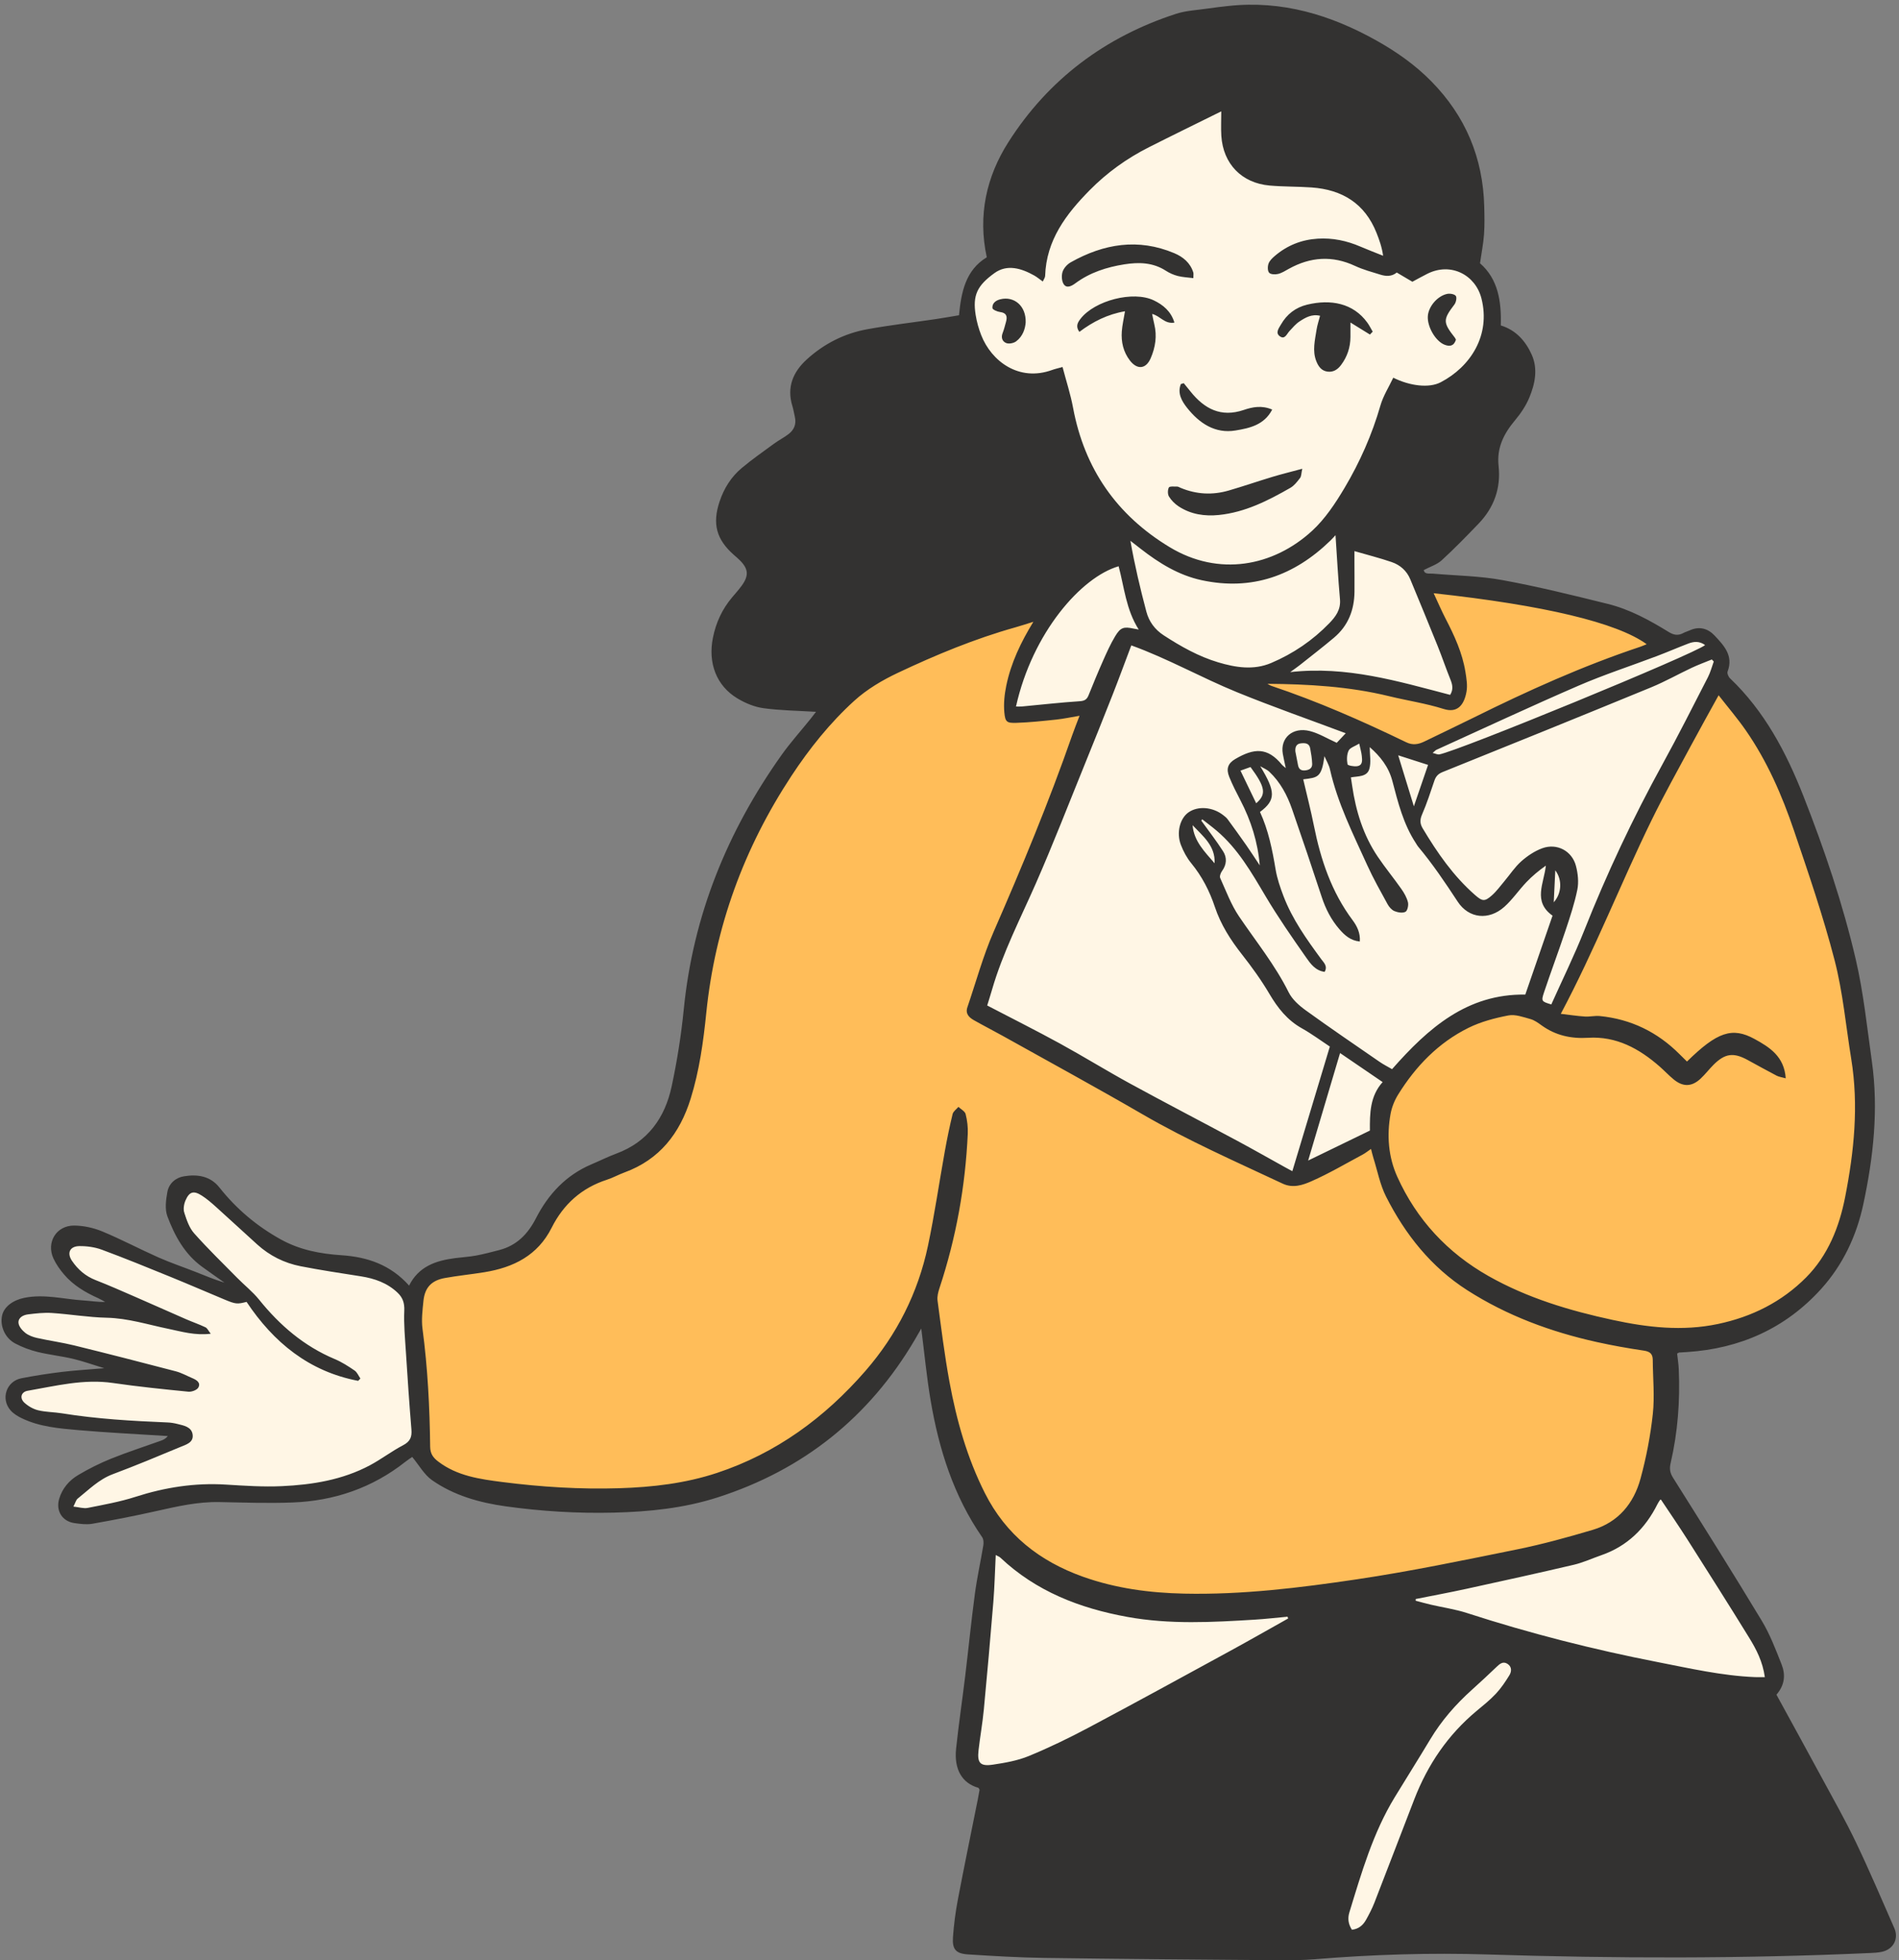
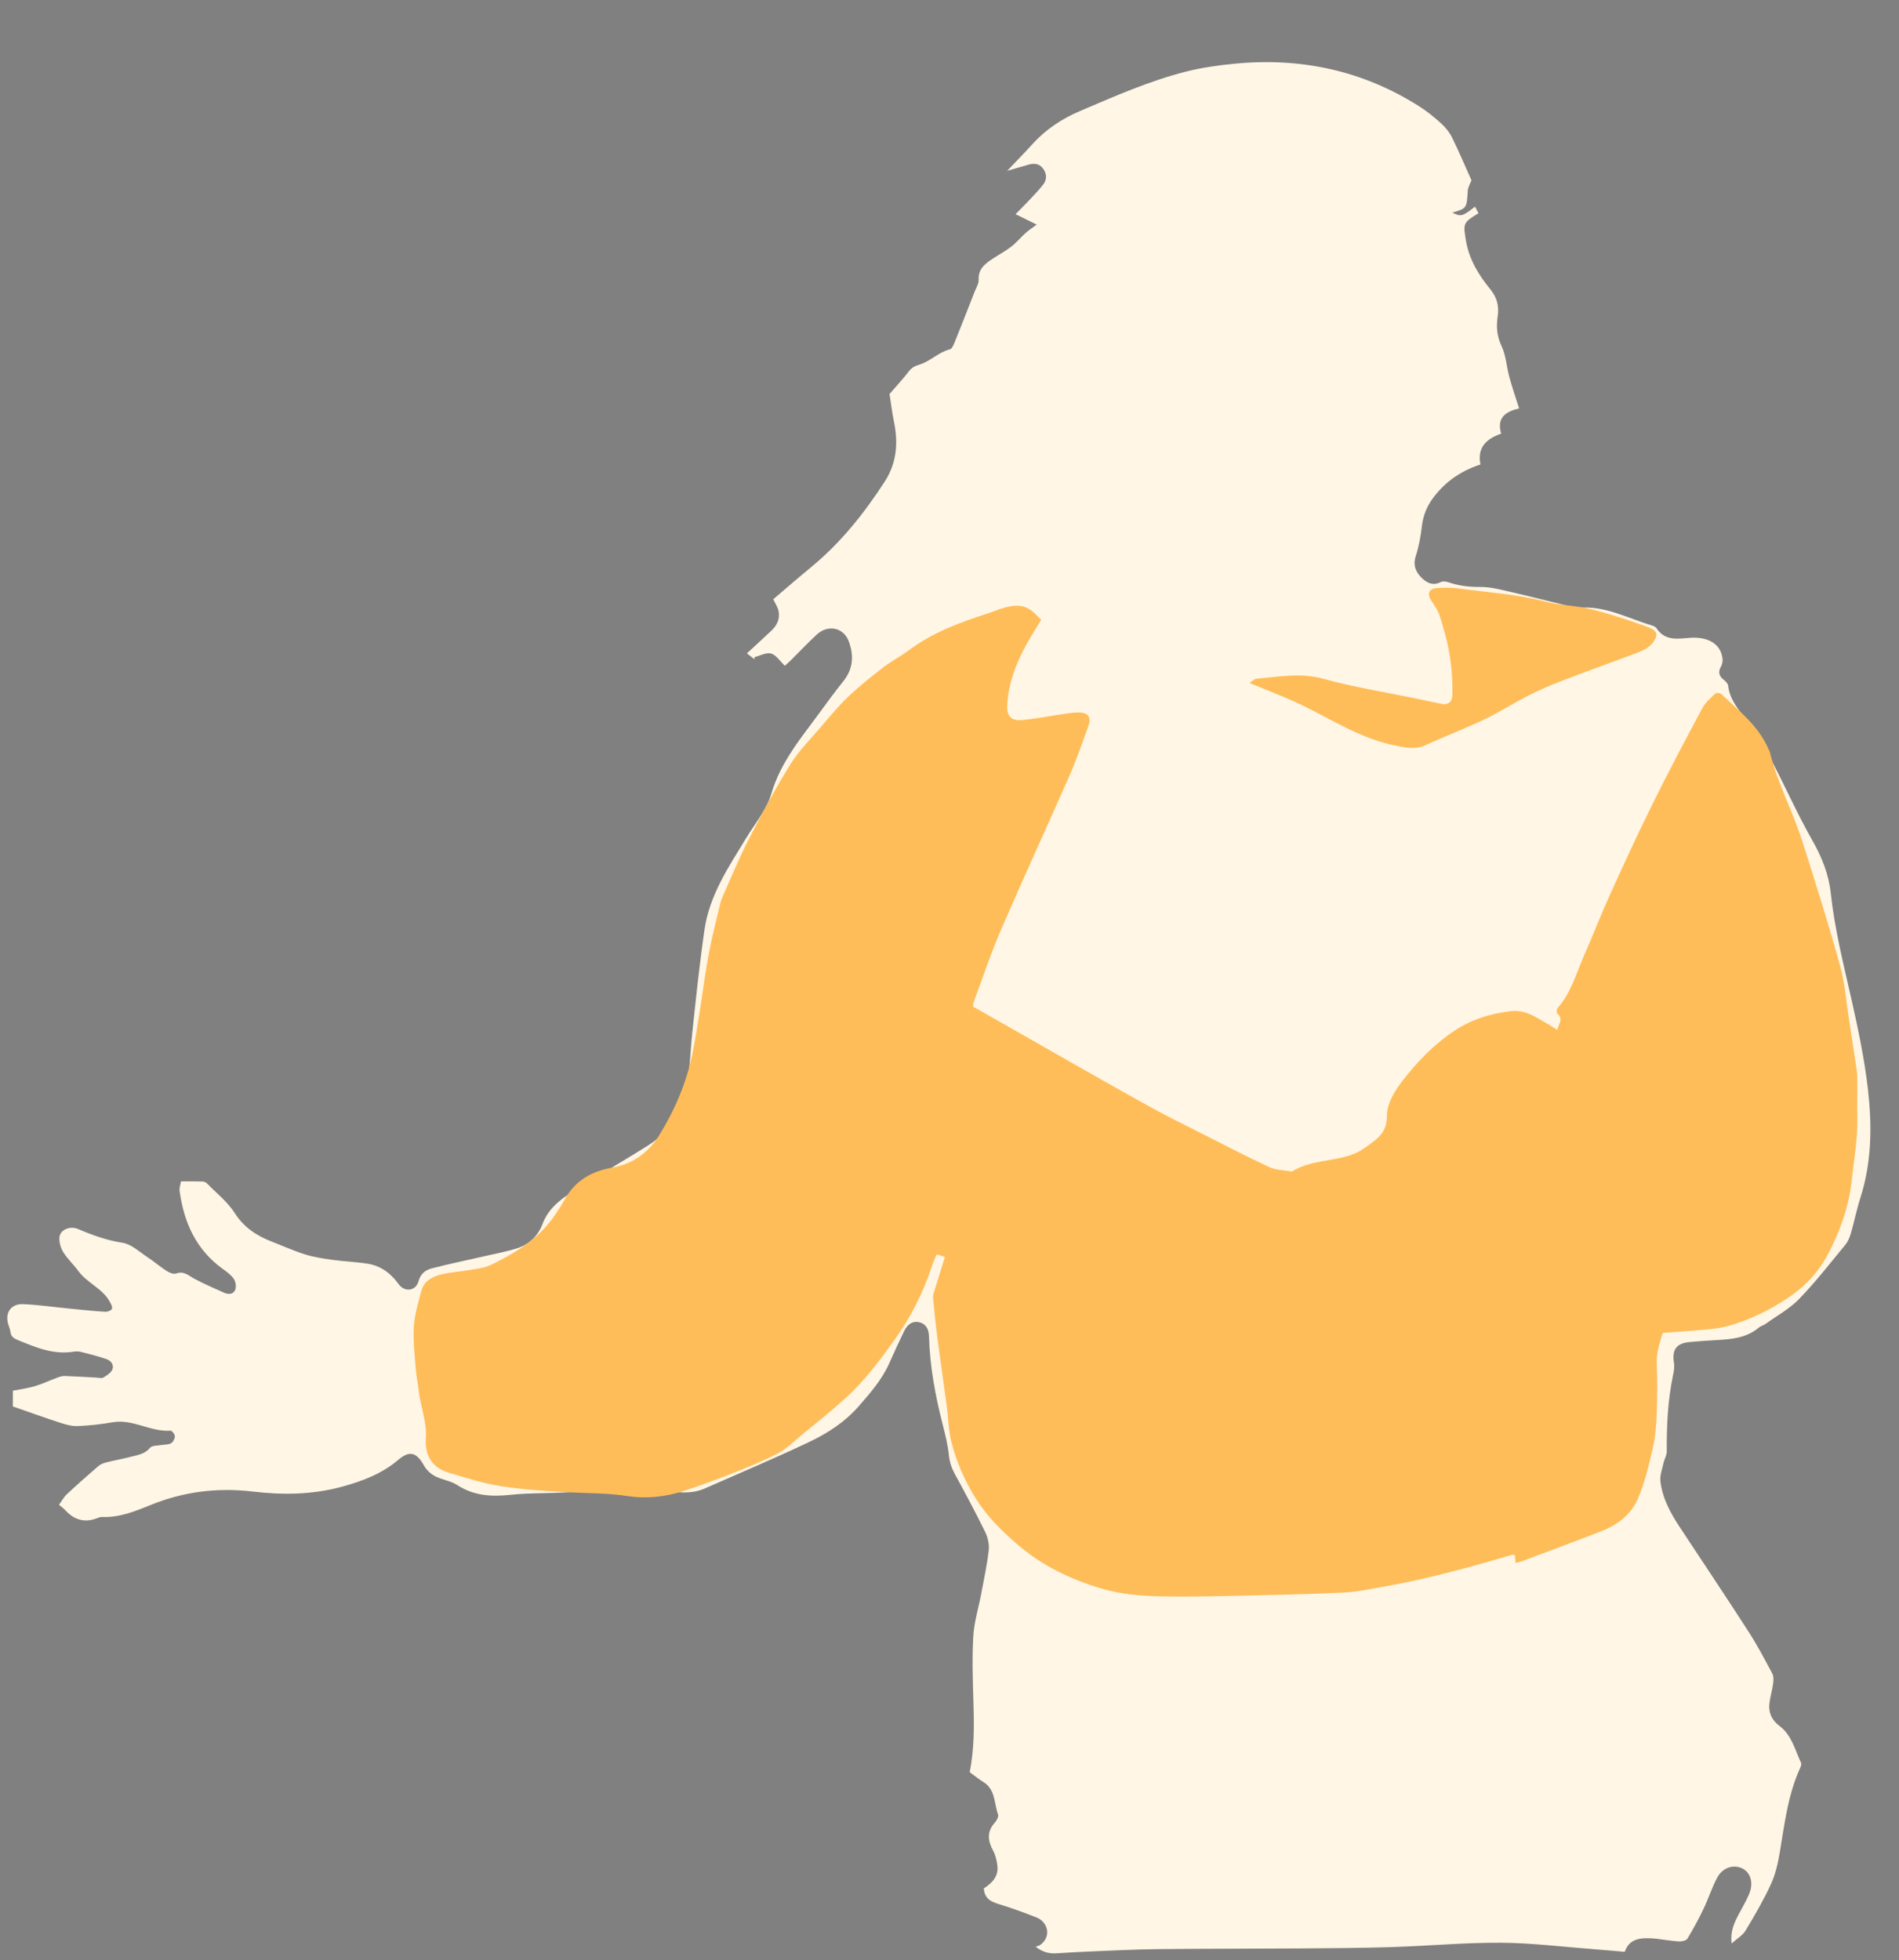
<svg xmlns="http://www.w3.org/2000/svg" fill="#333231" height="501.2" preserveAspectRatio="xMidYMid meet" version="1" viewBox="-0.4 -1.2 485.6 501.2" width="485.6" zoomAndPan="magnify">
  <rect x="-0.4" y="-1.2" width="485.6" height="501.2" fill="#808080" stroke="none" />
  <g id="change1_1">
    <path d="M475.348,304.987c-0.957,2.994-1.57,6.095-2.445,9.118c-0.302,1.042-0.744,2.138-1.423,2.961 c-3.853,4.678-7.588,9.484-11.79,13.834c-2.441,2.527-5.673,4.295-8.57,6.375c-0.55,0.395-1.276,0.559-1.788,0.989 c-3.222,2.705-7.121,2.971-11.053,3.19c-2.215,0.123-4.428,0.288-6.637,0.488c-3.378,0.306-4.551,2.004-3.982,5.344 c0.177,1.039-0.04,2.186-0.261,3.245c-1.333,6.392-1.633,12.855-1.582,19.361c0.008,1.012-0.633,2.015-0.857,3.048 c-0.334,1.537-0.947,3.143-0.768,4.639c0.516,4.326,2.576,8.092,4.946,11.684c5.876,8.907,11.813,17.775,17.596,26.742 c2.217,3.437,4.133,7.074,6.059,10.688c0.381,0.716,0.331,1.762,0.215,2.62c-0.226,1.683-0.747,3.328-0.946,5.012 c-0.283,2.391,0.638,4.322,2.586,5.783c3.128,2.345,3.939,6.076,5.482,9.36c0.15,0.32,0.025,0.863-0.141,1.225 c-3.2,6.926-4.041,14.409-5.29,21.81c-0.463,2.745-1.098,5.56-2.255,8.066c-1.885,4.085-4.165,8.002-6.49,11.862 c-0.73,1.212-2.141,2.013-3.555,3.285c-0.381-3.139,0.673-5.271,1.772-7.392c0.941-1.815,2.037-3.569,2.786-5.46 c1.11-2.804,0.189-5.451-1.973-6.407c-2.257-0.997-4.921-0.119-6.297,2.475c-1.351,2.55-2.232,5.344-3.483,7.953 c-1.244,2.596-2.615,5.141-4.113,7.598c-0.308,0.505-1.435,0.752-2.162,0.711c-1.87-0.106-3.724-0.457-5.589-0.674 c-0.846-0.098-1.701-0.15-2.553-0.155c-2.568-0.014-4.76,0.653-5.715,3.484c-2.76-0.236-5.458-0.489-8.16-0.693 c-7.83-0.591-15.66-1.587-23.494-1.631c-9.292-0.052-18.585,0.817-27.884,1.111c-7.846,0.249-15.699,0.29-23.549,0.346 c-12.129,0.087-24.26,0.05-36.388,0.182c-5.891,0.064-11.78,0.379-17.669,0.612c-2.644,0.105-5.286,0.264-7.926,0.444 c-1.819,0.124-3.515-0.094-5.569-1.659c0.603-0.25,0.971-0.321,1.238-0.525c2.939-2.248,1.781-5.872-1.031-6.981 c-3.093-1.22-6.226-2.364-9.404-3.336c-2.079-0.636-3.877-1.336-4.063-4.088c1.943-1.26,3.799-2.933,3.477-5.762 c-0.15-1.319-0.466-2.712-1.091-3.864c-1.396-2.572-1.661-4.896,0.462-7.221c0.477-0.523,0.985-1.534,0.79-2.067 c-1.039-2.835-0.615-6.346-3.725-8.27c-1.226-0.758-2.35-1.679-3.517-2.522c1.16-5.864,1.139-11.717,0.959-17.598 c-0.174-5.705-0.372-11.434-0.046-17.122c0.212-3.709,1.365-7.361,2.054-11.046c0.686-3.667,1.485-7.326,1.895-11.027 c0.168-1.515-0.25-3.28-0.932-4.671c-2.44-4.978-5.057-9.872-7.718-14.736c-0.837-1.53-1.35-3.017-1.529-4.785 c-0.264-2.61-0.896-5.198-1.553-7.749c-1.919-7.453-3.326-14.975-3.546-22.693c-0.06-2.114-0.981-3.312-2.579-3.642 c-1.559-0.322-2.871,0.418-3.809,2.35c-1.305,2.685-2.542,5.405-3.757,8.133c-1.871,4.201-4.82,7.575-7.819,11.006 c-3.554,4.066-7.93,6.893-12.635,9.128c-8.783,4.173-17.758,7.94-26.654,11.876c-2.248,0.995-4.598,1.185-7.02,0.955 c-8.947-0.85-17.884-0.881-26.85-0.063c-5.267,0.48-10.609,0.188-15.862,0.754c-4.896,0.527-9.396,0.273-13.666-2.499 c-1.677-1.089-3.884-1.329-5.683-2.275c-1.119-0.588-2.205-1.618-2.817-2.721c-1.891-3.408-3.675-3.898-6.584-1.428 c-4.136,3.513-9.027,5.38-14.178,6.803c-7.616,2.105-15.242,2.211-23.076,1.284c-8.825-1.044-17.538-0.004-25.893,3.379 c-4.022,1.629-8.071,3.314-12.57,3.123c-0.409-0.017-0.846,0.141-1.239,0.297c-3.286,1.302-5.989,0.415-8.281-2.14 c-0.336-0.375-0.771-0.66-1.497-1.268c0.684-0.935,1.227-1.97,2.033-2.724c2.617-2.45,5.308-4.824,8.026-7.163 c0.544-0.468,1.303-0.768,2.013-0.947c2.148-0.541,4.336-0.928,6.48-1.485c1.699-0.441,3.444-0.685,4.734-2.258 c0.501-0.612,1.891-0.512,2.883-0.698c0.831-0.156,1.783-0.061,2.473-0.448c0.525-0.295,0.98-1.168,0.988-1.789 c0.006-0.497-0.741-1.461-1.097-1.436c-5.1,0.364-9.623-3.054-14.813-2.151c-2.932,0.51-5.915,0.838-8.887,0.969 c-1.469,0.064-3.015-0.352-4.44-0.815c-4.035-1.309-8.025-2.753-12.195-4.2c0-1.212,0-2.551,0-4.019 c1.865-0.374,3.801-0.622,5.648-1.17c1.924-0.57,3.754-1.451,5.641-2.151c0.619-0.23,1.294-0.469,1.935-0.449 c2.725,0.087,5.446,0.275,8.169,0.415c0.593,0.031,1.32,0.238,1.753-0.022c0.877-0.527,1.923-1.176,2.298-2.037 c0.494-1.131-0.316-2.254-1.438-2.649c-2.077-0.73-4.225-1.267-6.361-1.814c-0.65-0.167-1.382-0.232-2.039-0.121 c-5.141,0.87-9.68-1.056-14.254-2.925c-1.029-0.421-1.807-0.857-1.955-2.074c-0.081-0.667-0.364-1.31-0.564-1.962 c-0.906-2.958,0.679-5.324,3.827-5.18c3.997,0.183,7.975,0.764,11.963,1.155c3.013,0.296,6.026,0.612,9.047,0.8 c0.575,0.036,1.571-0.378,1.684-0.779c0.151-0.532-0.292-1.302-0.623-1.889c-1.902-3.373-5.788-4.714-8.01-7.791 c-1.194-1.654-2.759-3.059-3.822-4.782c-0.674-1.092-1.108-2.602-0.978-3.855c0.196-1.892,2.717-2.934,4.715-2.081 c3.693,1.576,7.38,2.912,11.429,3.535c2.251,0.346,4.283,2.311,6.34,3.659c1.703,1.116,3.251,2.47,4.963,3.572 c0.678,0.436,1.75,0.857,2.403,0.622c1.96-0.707,3.122,0.509,4.591,1.307c2.465,1.338,5.065,2.43,7.623,3.592 c1.13,0.513,2.393,0.479,2.875-0.72c0.312-0.777,0.138-2.06-0.338-2.768c-0.688-1.024-1.783-1.822-2.814-2.562 c-6.856-4.921-9.972-11.904-11.072-19.992c-0.095-0.702,0.2-1.456,0.348-2.407c1.974,0,3.758-0.028,5.54,0.023 c0.382,0.011,0.851,0.215,1.118,0.489c2.432,2.495,5.281,4.735,7.123,7.615c2.382,3.726,5.652,5.798,9.541,7.307 c2.78,1.079,5.507,2.324,8.347,3.21c2.245,0.701,4.61,1.076,6.949,1.402c3.027,0.422,6.102,0.518,9.118,0.999 c3.348,0.534,5.909,2.423,7.894,5.18c1.572,2.183,4.424,1.859,5.132-0.732c0.549-2.011,1.868-2.863,3.484-3.28 c4.445-1.147,8.949-2.068,13.424-3.099c2.82-0.65,5.687-1.165,8.43-2.057c2.989-0.973,5.259-3.227,6.302-6.04 c1.802-4.861,5.833-7.185,9.778-9.662c5.778-3.629,11.709-7.017,17.472-10.669c4.872-3.086,7.381-7.92,9.059-13.247 c1.53-4.86,1.464-9.935,1.994-14.935c0.953-8.99,1.889-17.988,3.188-26.932c1.272-8.764,6.168-15.999,10.656-23.37 c2.263-3.717,5.237-7.266,6.422-11.319c2.414-8.256,7.799-14.472,12.638-21.126c1.858-2.555,3.731-5.105,5.716-7.561 c2.57-3.178,2.816-6.607,1.444-10.299c-1.291-3.475-5.264-4.38-8.148-1.739c-2.267,2.076-4.369,4.331-6.555,6.496 c-0.598,0.592-1.236,1.144-1.634,1.51c-1.241-1.171-2.204-2.74-3.512-3.12c-1.221-0.354-2.809,0.555-4.235,0.908 c-0.011,0.181-0.022,0.362-0.033,0.543c-0.573-0.446-1.146-0.893-1.923-1.498c2.144-1.989,4.126-3.842,6.125-5.677 c1.553-1.427,2.419-3.146,1.942-5.258c-0.216-0.955-0.82-1.823-1.331-2.907c3.172-2.694,6.38-5.491,9.665-8.193 c7.539-6.2,13.536-13.708,18.818-21.853c3.077-4.745,3.503-9.84,2.407-15.236c-0.524-2.584-0.842-5.21-1.155-7.195 c1.827-2.121,3.424-3.83,4.841-5.678c0.758-0.988,1.507-1.448,2.772-1.824c2.782-0.827,4.892-3.19,7.832-3.929 c0.537-0.135,0.95-1.166,1.23-1.86c1.721-4.259,3.395-8.537,5.068-12.815c0.403-1.032,1.095-2.105,1.046-3.13 c-0.134-2.812,1.705-4.1,3.641-5.389c1.563-1.041,3.242-1.927,4.719-3.076c1.319-1.025,2.402-2.349,3.647-3.476 c0.73-0.661,1.576-1.194,2.84-2.136c-1.888-0.932-3.463-1.71-5.403-2.667c1.171-1.197,2.176-2.186,3.136-3.215 c1.339-1.434,2.741-2.824,3.936-4.372c0.972-1.259,0.939-2.749-0.027-4.057c-0.924-1.252-2.233-1.446-3.67-1.033 c-1.839,0.528-3.678,1.056-5.516,1.585c2.153-2.27,4.348-4.504,6.449-6.821c3.442-3.796,7.526-6.49,12.282-8.512 c8.887-3.778,17.713-7.698,27.098-10.06c3.947-0.993,8.032-1.566,12.09-1.969c17.03-1.691,32.953,1.675,47.482,10.905 c2.009,1.276,3.884,2.808,5.642,4.417c1.107,1.013,2.103,2.28,2.761,3.623c1.764,3.597,3.319,7.296,4.906,10.839 c-0.349,0.954-0.883,1.794-0.937,2.664c-0.279,4.508-0.236,4.511-3.948,5.608c2.184,1.092,2.602,0.987,5.792-1.529 c0.312,0.584,0.609,1.14,0.903,1.69c-3.978,2.38-3.944,2.604-3.218,6.997c0.799,4.836,3.283,8.813,6.241,12.452 c1.751,2.154,2.254,4.349,1.884,6.852c-0.396,2.68-0.234,5.081,0.988,7.659c1.142,2.409,1.269,5.284,1.986,7.914 c0.715,2.624,1.609,5.199,2.497,8.027c-3.345,0.787-5.828,2.32-4.576,6.455c-3.836,1.307-6.177,3.578-5.308,7.879 c-4.97,1.625-8.905,4.353-11.946,8.334c-1.695,2.219-2.714,4.654-3.033,7.48c-0.291,2.582-0.78,5.186-1.577,7.653 c-0.72,2.228-0.041,3.902,1.367,5.357c1.347,1.392,2.962,2.305,5.056,1.232c0.496-0.254,1.303-0.155,1.877,0.043 c2.692,0.928,5.407,1.244,8.276,1.22c2.425-0.021,4.884,0.617,7.281,1.169c5.4,1.245,10.769,2.62,16.153,3.932 c0.496,0.121,1.019,0.288,1.511,0.24c6.77-0.666,12.595,2.623,18.764,4.462c0.465,0.139,1.04,0.363,1.28,0.731 c2.147,3.3,5.331,2.721,8.516,2.47c4.131-0.325,7.853,1.189,8.375,5.26c0.088,0.689-0.077,1.525-0.415,2.131 c-0.78,1.399-0.461,2.387,0.729,3.333c0.491,0.39,1.074,0.987,1.135,1.542c0.406,3.723,2.877,6.27,4.874,9.133 c2.138,3.065,4.229,6.198,5.972,9.497c3.664,6.936,6.828,14.147,10.704,20.957c2.422,4.255,4.156,8.602,4.675,13.39 c1.015,9.363,3.329,18.448,5.39,27.603c1.703,7.564,3.298,15.201,4.158,22.893C478.318,286.787,478.216,296.012,475.348,304.987z M256.994,42.86c0.046-0.122,0.093-0.244,0.139-0.366c0.009-0.009,0.017-0.018,0.026-0.027c-0.014,0.004-0.029,0.008-0.043,0.012 C257.076,42.606,257.035,42.733,256.994,42.86z" fill="#fff6e5" />
  </g>
  <g id="change2_1">
    <path d="M474.56,284.497c0.104,5.443-0.875,10.773-1.456,16.152c-0.732,6.776-2.978,12.979-6.114,18.922 c-2.453,4.649-5.927,8.261-10.377,11.209c-4.651,3.082-9.521,5.459-14.839,6.977c-1.53,0.437-3.127,0.717-4.713,0.869 c-3.944,0.379-7.899,0.643-12.286,0.988c-0.621,2.194-1.648,4.783-1.522,7.759c0.182,4.292,0.162,8.604-0.012,12.897 c-0.123,3.034-0.367,6.117-1.051,9.063c-1.009,4.344-2.054,8.763-3.832,12.822c-1.746,3.986-5.284,6.607-9.377,8.194 c-6.781,2.63-13.602,5.156-20.409,7.716c-0.382,0.144-0.797,0.202-1.429,0.356c-0.057-0.746-0.103-1.342-0.153-1.992 c-0.204-0.031-0.475-0.154-0.694-0.092c-3.909,1.101-7.795,2.288-11.72,3.327c-4.402,1.166-8.817,2.302-13.266,3.271 c-4.44,0.967-8.921,1.755-13.399,2.531c-1.83,0.317-3.698,0.486-5.555,0.568c-4.842,0.214-9.686,0.395-14.532,0.496 c-10.312,0.214-20.629,0.613-30.936,0.447c-5.284-0.085-10.756-0.538-15.777-2.046c-7.692-2.311-14.97-5.77-21.227-11.14 c-4.117-3.533-7.914-7.259-10.787-11.868c-2.804-4.499-4.925-9.336-6.222-14.451c-0.74-2.92-0.762-6.018-1.165-9.028 c-0.805-6.018-1.681-12.027-2.466-18.047c-0.426-3.264-0.768-6.54-1.049-9.819c-0.061-0.717,0.26-1.483,0.479-2.204 c0.809-2.659,1.648-5.308,2.556-8.214c-0.735-0.217-1.288-0.38-2.103-0.621c-0.4,0.956-0.886,1.917-1.213,2.928 c-2.237,6.938-5.496,13.265-9.794,19.234c-3.74,5.195-7.541,10.259-12.266,14.552c-3.566,3.24-7.36,6.232-11.079,9.3 c-2.033,1.677-3.94,3.634-6.231,4.845c-3.74,1.976-7.708,3.544-11.652,5.102c-4.185,1.653-8.411,3.229-12.698,4.59 c-4.585,1.456-9.433,1.962-14.119,1.23c-5.011-0.783-9.996-0.697-15.001-0.957c-5.82-0.303-11.667-0.683-17.416-1.582 c-4.539-0.71-8.984-2.138-13.404-3.467c-4.214-1.267-6.069-4.516-5.765-8.693c0.312-4.281-1.365-8.159-1.828-12.264 c-0.217-1.925-0.635-3.832-0.773-5.76c-0.255-3.557-0.685-7.145-0.449-10.68c0.205-3.077,1.103-6.134,1.927-9.135 c0.708-2.578,2.947-3.651,5.308-4.186c2.379-0.539,4.843-0.688,7.251-1.115c1.745-0.309,3.6-0.5,5.16-1.252 c5.087-2.45,9.992-5.307,13.842-9.503c2.038-2.221,3.715-4.841,5.215-7.474c2.723-4.779,6.906-6.997,12.128-7.936 c5.129-0.922,9.134-3.8,11.854-8.187c4.02-6.483,7-13.448,8.54-20.953c0.781-3.805,1.36-7.653,1.976-11.49 c0.751-4.679,1.319-9.391,2.2-14.044c0.819-4.328,1.938-8.6,2.944-12.892c0.133-0.569,0.339-1.129,0.578-1.663 c2.195-4.885,4.21-9.863,6.659-14.619c3.353-6.512,6.82-12.987,10.666-19.214c2.128-3.445,5.091-6.385,7.749-9.491 c2.271-2.654,4.491-5.382,7.014-7.783c2.83-2.694,5.908-5.144,9.004-7.537c2.084-1.611,4.461-2.838,6.577-4.413 c6.046-4.501,12.961-7.066,20.039-9.353c2.909-0.94,5.682-2.416,8.862-1.879c0.832,0.14,1.671,0.583,2.372,1.079 c0.799,0.566,1.446,1.346,2.554,2.414c-1.066,1.756-2.434,3.848-3.64,6.029c-2.763,4.996-4.83,10.244-5.068,16.031 c-0.101,2.448,1.056,3.78,3.499,3.579c3.604-0.297,7.172-1.029,10.759-1.551c1.256-0.183,2.521-0.398,3.785-0.415 c2.707-0.036,3.576,1.157,2.65,3.691c-1.519,4.16-2.96,8.36-4.739,12.41c-5.791,13.187-11.833,26.265-17.544,39.485 c-2.628,6.084-4.718,12.402-7.028,18.622c-0.139,0.375-0.065,0.83-0.075,1.005c9.476,5.398,18.79,10.72,28.121,16.013 c6.009,3.408,12.014,6.826,18.075,10.14c3.813,2.085,7.716,4.004,11.596,5.964c5.937,3,11.841,6.073,17.865,8.888 c1.692,0.791,3.756,0.787,5.65,1.143c0.081,0.015,0.187,0.019,0.252-0.021c4.964-3.079,10.996-2.428,16.189-4.64 c1.603-0.683,3.028-1.832,4.451-2.88c2.164-1.593,3.559-3.339,3.577-6.486c0.018-3.233,1.756-6.219,3.833-8.932 c3.804-4.967,8.095-9.425,13.261-12.902c4.394-2.957,9.391-4.539,14.697-5.141c3.816-0.433,6.598,1.771,9.611,3.44 c0.656,0.363,1.272,0.797,2.169,1.364c0.327-1.557,1.714-2.768-0.02-4.199c-0.212-0.175-0.126-1.102,0.138-1.403 c3.454-3.933,4.762-8.937,6.805-13.562c2.26-5.116,4.265-10.347,6.575-15.439c3.524-7.767,7.086-15.522,10.871-23.164 c4.087-8.252,8.395-16.397,12.738-24.518c0.769-1.438,2.131-2.585,3.341-3.739c0.253-0.241,1.242-0.127,1.553,0.173 c4.392,4.236,9.356,7.991,11.908,13.814c0.171,0.39,0.409,0.762,0.509,1.168c1.926,7.832,5.807,14.953,8.238,22.591 c3.35,10.523,6.68,21.059,9.63,31.697c1.297,4.676,1.648,9.615,2.406,14.438c0.653,4.159,1.282,8.321,1.898,12.485 c0.111,0.753,0.145,1.523,0.149,2.286C474.558,278.002,474.499,281.25,474.56,284.497z M332.496,179.069 c7.709,3.766,15,8.504,23.553,10.286c2.671,0.557,5.374,1.222,8.158-0.063c4.937-2.279,10.042-4.197,14.948-6.535 c3.832-1.826,7.425-4.148,11.21-6.081c2.706-1.382,5.512-2.596,8.349-3.687c6.22-2.392,12.486-4.662,18.737-6.973 c2.114-0.782,4.168-1.551,5.362-3.748c0.583-1.072,0.467-1.798-0.403-2.416c-0.61-0.433-1.348-0.713-2.063-0.964 c-2.405-0.844-4.807-1.706-7.245-2.445c-2.676-0.811-5.361-1.645-8.098-2.191c-3.324-0.663-6.786-0.733-10.048-1.593 c-7.414-1.955-15.028-2.402-22.566-3.415c-1.766-0.237-3.59-0.2-5.375-0.086c-1.991,0.127-2.548,1.451-1.492,3.103 c0.731,1.143,1.595,2.261,2.038,3.518c2.362,6.71,3.632,13.626,3.424,20.764c-0.053,1.823-1.151,2.573-2.904,2.2 c-2.227-0.474-4.456-0.939-6.686-1.403c-7.784-1.618-15.673-2.853-23.318-4.971c-5.913-1.639-11.555-0.522-17.319-0.009 c-0.356,0.032-0.68,0.423-1.653,1.066c1.949,0.79,3.346,1.336,4.726,1.919C326.728,176.567,329.675,177.69,332.496,179.069z" fill="#ffbd59" />
  </g>
  <g id="change3_1">
-     <path d="M253.378,77.571c-0.092-1.203,0.797-1.943,1.996-2.242c3.537-0.882,6.637,1.674,6.504,5.904 c-0.115,1.592-0.706,3.555-2.444,4.847c-0.626,0.465-1.792,0.699-2.495,0.443c-0.971-0.353-1.431-1.341-0.966-2.531 c0.368-0.943,0.608-1.938,0.881-2.917c0.382-1.372,0.142-2.288-1.537-2.499C254.607,78.488,253.409,77.967,253.378,77.571z M274.601,71.223c3.731-2.757,8.017-4.125,12.524-4.837c3.69-0.583,7.308-0.499,10.619,1.649c0.918,0.595,1.976,1.058,3.035,1.33 c1.245,0.319,2.56,0.365,3.976,0.546c0-0.791,0.082-1.147-0.013-1.448c-0.777-2.477-2.631-3.993-4.884-4.939 c-9.203-3.865-17.999-2.413-26.442,2.337c-0.904,0.508-1.811,1.5-2.11,2.458c-0.304,0.972-0.218,2.446,0.351,3.219 C272.427,72.585,273.654,71.923,274.601,71.223z M480.799,497.854c-0.996,0.212-2.035,0.258-3.058,0.304 c-32.544,1.469-65.095,1.402-97.647,0.373c-14.797-0.468-29.556,0.002-44.304,1.214c-3.145,0.258-6.319,0.272-9.478,0.247 c-19.91-0.161-39.821-0.309-59.73-0.588c-6.484-0.091-12.969-0.479-19.443-0.894c-3.116-0.2-4.071-1.305-3.853-4.408 c0.228-3.23,0.655-6.463,1.259-9.645c1.625-8.552,3.393-17.077,5.1-25.613c0.167-0.835,0.306-1.675,0.444-2.436 c-0.149-0.233-0.212-0.468-0.332-0.502c-4.056-1.143-6.232-4.62-5.671-9.971c0.65-6.197,1.574-12.364,2.323-18.551 c0.851-7.034,1.549-14.088,2.488-21.11c0.553-4.138,1.47-8.226,2.151-12.349c0.11-0.666,0.075-1.554-0.282-2.07 c-7.303-10.558-11.063-22.463-13.185-34.946c-1.009-5.933-1.572-11.943-2.401-18.42c-0.679,1.176-1.161,2.028-1.657,2.871 c-11.689,19.852-28.57,33.284-50.449,40.309c-8.577,2.754-17.513,3.665-26.527,3.885c-9.254,0.226-18.466-0.333-27.604-1.607 c-6.68-0.931-13.242-2.76-18.857-6.687c-2-1.399-3.297-3.803-5.079-5.945c-0.425,0.3-1.112,0.737-1.748,1.239 c-8.473,6.691-18.209,10.007-28.897,10.408c-6.214,0.233-12.448,0.012-18.671-0.11c-5.531-0.108-10.837,1.118-16.177,2.318 c-5.405,1.215-10.85,2.269-16.307,3.229c-1.471,0.259-3.066,0.047-4.572-0.169c-3.134-0.448-4.804-3.152-3.901-6.2 c0.791-2.67,2.541-4.712,4.85-6.082c2.702-1.602,5.542-3.029,8.455-4.203c4.181-1.685,8.484-3.068,12.731-4.591 c0.616-0.221,1.21-0.502,1.744-1.184c-7.646-0.49-15.305-0.848-22.935-1.518c-4.901-0.43-9.872-0.842-14.414-3.035 c-1.052-0.508-2.138-1.172-2.888-2.04c-2.559-2.964-1.033-7.432,2.802-8.179c3.421-0.667,6.875-1.2,10.335-1.621 c3.37-0.41,6.767-0.602,10.845-0.948c-3.008-0.918-5.481-1.813-8.024-2.412c-2.981-0.702-6.054-1.019-9.028-1.748 c-1.964-0.482-3.918-1.215-5.706-2.159c-2.637-1.392-3.946-4.465-3.369-7.141c0.484-2.245,2.764-3.933,5.65-4.528 c5.162-1.064,10.185,0.356,15.268,0.67c1.771,0.109,3.53,0.425,5.452,0.367c-0.599-0.321-1.181-0.68-1.8-0.957 c-3.305-1.483-6.391-3.306-8.756-6.1c-1.036-1.224-2.002-2.581-2.67-4.029c-1.908-4.132,0.724-8.476,5.299-8.437 c2.404,0.02,4.944,0.574,7.17,1.497c4.879,2.023,9.562,4.516,14.394,6.659c3.106,1.378,6.344,2.457,9.509,3.707 c2.418,0.955,4.814,1.966,7.35,2.731c-1.905-1.349-3.824-2.679-5.713-4.051c-4.47-3.247-7.012-7.921-8.875-12.89 c-0.69-1.842-0.384-4.218-0.009-6.254c0.395-2.149,2.091-3.648,4.243-3.998c3.413-0.556,6.709-0.102,9.049,2.848 c4.358,5.494,9.57,9.898,15.728,13.303c4.858,2.686,10.065,3.671,15.458,4.028c6.626,0.439,12.538,2.407,17.333,7.767 c2.467-4.945,6.9-6.391,11.78-7.025c1.778-0.231,3.579-0.327,5.338-0.652c2.002-0.371,3.977-0.901,5.951-1.412 c4.452-1.153,7.306-4.101,9.359-8.104c3.169-6.182,7.685-11.05,14.216-13.815c2.121-0.898,4.188-1.937,6.344-2.738 c8.067-2.994,12.434-9.152,14.154-17.191c1.39-6.496,2.441-13.101,3.096-19.711c2.375-23.969,11.118-45.445,24.966-64.962 c2.27-3.199,4.913-6.133,7.378-9.194c0.521-0.647,1.02-1.313,1.474-1.9c-4.637-0.288-9.083-0.332-13.454-0.929 c-2.293-0.313-4.635-1.294-6.64-2.498c-5.382-3.232-7.577-9.035-6.264-15.543c0.776-3.845,2.365-7.291,4.901-10.294 c0.827-0.979,1.688-1.935,2.441-2.969c1.895-2.601,1.747-4.319-0.502-6.551c-0.485-0.481-1.014-0.916-1.526-1.37 c-4.445-3.944-5.504-7.927-3.628-13.579c1.13-3.405,2.99-6.368,5.735-8.649c2.62-2.178,5.419-4.145,8.174-6.157 c1.17-0.854,2.468-1.533,3.635-2.39c1.505-1.106,2.16-2.603,1.716-4.49c-0.215-0.913-0.35-1.849-0.626-2.742 c-1.5-4.849,0.164-8.752,3.714-11.974c4.397-3.989,9.578-6.615,15.401-7.677c5.787-1.055,11.644-1.727,17.468-2.588 c1.937-0.286,3.866-0.634,6.016-0.99c0.566-5.862,1.658-11.541,7.105-14.822c-2.328-10.713-0.102-20.623,5.544-29.475 c10.236-16.048,24.748-26.907,42.873-32.783c2.556-0.829,5.349-0.943,8.039-1.343c1.769-0.263,3.548-0.467,5.326-0.66 c13.707-1.491,26.191,2.283,37.986,8.91c5.08,2.854,9.801,6.184,13.923,10.377c8.744,8.897,13.199,19.553,13.515,31.976 c0.061,2.391,0.117,4.795-0.058,7.176c-0.174,2.362-0.642,4.703-1.024,7.349c4.639,4.031,5.5,9.753,5.314,15.895 c3.877,1.186,6.345,3.993,7.904,7.466c1.636,3.644,0.856,7.45-0.603,10.969c-0.866,2.089-2.192,4.069-3.655,5.811 c-2.868,3.414-4.711,7.035-4.208,11.669c0.616,5.679-1.153,10.645-5.111,14.759c-3.075,3.196-6.169,6.385-9.438,9.377 c-1.199,1.098-2.926,1.619-4.591,2.498c0.231,1.155,1.371,0.83,2.294,0.91c5.951,0.517,11.984,0.586,17.834,1.656 c9.051,1.656,18.008,3.875,26.946,6.088c5.593,1.385,10.649,4.152,15.533,7.158c1.306,0.804,2.432,1.014,3.767,0.288 c0.52-0.283,1.11-0.436,1.651-0.685c2.429-1.119,4.649-0.477,6.319,1.299c2.375,2.526,4.911,5.144,3.36,9.22 c-0.169,0.445,0.192,1.335,0.594,1.718c8.871,8.452,14.416,18.992,18.819,30.197c5.344,13.598,10.034,27.448,13.35,41.668 c1.99,8.535,2.886,17.333,4.118,26.035c1.748,12.347,0.401,24.574-2.19,36.642c-1.722,8.023-5.2,15.439-10.739,21.573 c-9.137,10.119-20.755,15.281-34.315,16.17c-0.682,0.045-1.364,0.077-2.045,0.124c-0.076,0.005-0.147,0.076-0.501,0.271 c0.135,1.258,0.361,2.65,0.421,4.049c0.346,8.062-0.249,16.055-2.076,23.922c-0.335,1.442-0.201,2.488,0.609,3.775 c7.635,12.137,15.275,24.274,22.681,36.551c2.097,3.476,3.567,7.358,5.069,11.156c1.015,2.567,0.901,5.216-1.308,7.758 c3.848,7.041,7.753,14.128,11.602,21.245c2.962,5.477,6.045,10.9,8.729,16.512c3.457,7.228,6.595,14.609,9.815,21.949 C485.201,494.524,483.736,497.231,480.799,497.854z M104.805,364.28c-0.552-6.635-0.993-13.28-1.42-19.925 c-0.224-3.487-0.553-6.991-0.404-10.469c0.083-1.932-0.403-3.316-1.706-4.555c-2.643-2.515-5.894-3.647-9.427-4.202 c-5.133-0.807-10.276-1.577-15.374-2.573c-4.167-0.814-7.905-2.681-11.081-5.55c-3.549-3.205-7.05-6.462-10.606-9.659 c-1.137-1.022-2.309-2.039-3.593-2.858c-2.081-1.329-3.183-1.023-4.162,1.246c-0.408,0.945-0.61,2.237-0.305,3.176 c0.597,1.837,1.278,3.838,2.523,5.238c3.505,3.942,7.301,7.626,11.007,11.386c1.853,1.88,3.964,3.542,5.609,5.584 c5.289,6.568,11.488,11.882,19.339,15.177c1.789,0.751,3.462,1.831,5.072,2.93c0.653,0.446,0.996,1.347,1.48,2.042 c-0.193,0.197-0.386,0.395-0.579,0.592c-12.532-2.382-21.619-9.814-28.532-20.191c-2.363,0.617-2.796,0.586-5.567-0.57 c-4.637-1.934-9.246-3.937-13.899-5.832c-5.827-2.374-11.652-4.758-17.551-6.942c-1.787-0.661-3.817-0.935-5.731-0.915 c-2.464,0.026-3.249,1.771-1.888,3.773c1.516,2.232,3.466,3.919,6.046,4.924c3.404,1.326,6.747,2.812,10.099,4.269 c4.362,1.896,8.702,3.845,13.063,5.745c1.628,0.709,3.317,1.285,4.918,2.047c0.474,0.225,0.743,0.88,1.35,1.646 c-4.08,0.487-7.441-0.554-10.819-1.249c-5.24-1.078-10.339-2.724-15.793-2.843c-4.676-0.102-9.332-0.905-14.009-1.213 c-2.02-0.133-4.083,0.105-6.104,0.355c-1.219,0.15-2.544,0.824-2.433,2.182c0.074,0.907,0.948,1.926,1.738,2.548 c0.836,0.659,1.961,1.069,3.022,1.305c3.154,0.703,6.371,1.138,9.506,1.909c8.669,2.132,17.318,4.351,25.954,6.614 c1.458,0.382,2.816,1.15,4.219,1.742c1.089,0.459,2.232,1.155,1.54,2.414c-0.354,0.644-1.707,1.138-2.545,1.055 c-6.442-0.64-12.889-1.293-19.294-2.227c-7.452-1.087-14.586,0.747-21.788,1.99c-1.708,0.295-2.125,1.885-0.83,3.065 c0.967,0.882,2.251,1.621,3.514,1.926c1.971,0.475,4.056,0.449,6.07,0.774c8.945,1.447,17.966,1.961,27.002,2.336 c0.845,0.035,1.699,0.174,2.519,0.38c1.644,0.413,3.626,0.73,3.902,2.723c0.284,2.053-1.714,2.571-3.151,3.17 c-5.731,2.388-11.464,4.782-17.277,6.958c-3.568,1.336-6.122,3.974-8.976,6.246c-0.408,0.325-0.547,0.988-1.092,2.034 c1.468,0.155,2.625,0.547,3.662,0.339c4.085-0.818,8.221-1.547,12.173-2.819c7.564-2.435,15.219-3.636,23.167-3.142 c4.767,0.297,9.564,0.618,14.323,0.399c7.788-0.358,15.468-1.598,22.474-5.32c2.927-1.555,5.588-3.615,8.525-5.148 C104.511,367.363,104.964,366.198,104.805,364.28z M431.965,189.513c-3.39,6.32-6.9,12.584-10.047,19.024 c-7.92,16.206-14.467,33.058-23.203,49.483c2.188,0.255,4.17,0.561,6.163,0.692c1.268,0.083,2.569-0.251,3.828-0.125 c7.953,0.792,14.73,4.094,20.37,9.748c0.633,0.635,1.276,1.259,1.908,1.882c7.691-7.551,11.546-8.897,17.264-5.772 c3.859,2.109,7.621,4.485,7.984,10.063c-1.082-0.305-1.76-0.38-2.323-0.675c-2.492-1.305-4.953-2.671-7.423-4.019 c-3.609-1.971-5.789-1.684-8.714,1.234c-1.148,1.145-2.134,2.457-3.319,3.558c-2.258,2.098-4.495,2.143-6.884,0.174 c-1.251-1.031-2.365-2.225-3.585-3.295c-5.231-4.586-11.079-7.785-18.278-7.339c-4.365,0.27-8.297-0.593-11.862-3.15 c-0.898-0.644-1.85-1.35-2.886-1.635c-1.845-0.507-3.88-1.268-5.643-0.929c-3.486,0.671-7.045,1.607-10.209,3.172 c-7.687,3.803-13.486,9.814-17.98,17.055c-0.926,1.492-1.633,3.246-1.944,4.969c-0.99,5.485-0.559,10.998,1.721,16.043 c4.961,10.981,12.848,19.467,23.348,25.405c9.907,5.603,20.679,8.827,31.745,11.213c8.92,1.924,17.83,2.944,26.915,1.032 c8.681-1.827,16.326-5.655,22.54-11.906c5.579-5.612,8.465-12.869,9.962-20.469c2.301-11.677,3.508-23.486,1.574-35.39 c-1.368-8.423-2.124-17.004-4.252-25.23c-2.903-11.22-6.68-22.229-10.407-33.218c-3.049-8.989-6.848-17.695-12.292-25.549 c-2.12-3.059-4.555-5.899-6.962-8.988C436.557,181.146,434.221,185.308,431.965,189.513z M353.161,275.472 c-3.877-2.645-7.438-5.074-10.887-7.427c-2.721,9.165-5.364,18.067-8.162,27.489c5.495-2.667,10.54-5.116,15.789-7.664 C349.873,283.52,349.9,279.068,353.161,275.472z M285.649,143.584c-9.574,2.761-22.046,17.008-26.246,35.859 c0.513,0,1.015,0.04,1.508-0.006c4.92-0.459,9.833-1.019,14.762-1.342c1.244-0.081,1.841-0.421,2.278-1.504 c1.212-3.003,2.444-5.999,3.759-8.958c0.931-2.095,1.879-4.204,3.057-6.163c1.358-2.26,2.202-2.488,4.69-1.949 c0.354,0.077,0.713,0.132,1.33,0.245C287.538,154.66,287.087,148.963,285.649,143.584z M292.74,155.189 c0.671,2.53,2.16,4.573,4.427,6.048c4.379,2.848,8.92,5.408,13.928,6.906c4.448,1.33,9.061,2.075,13.55,0.175 c5.636-2.385,10.638-5.787,14.9-10.198c1.605-1.661,2.938-3.451,2.705-6.072c-0.481-5.418-0.767-10.854-1.142-16.409 c-0.385,0.409-0.819,0.908-1.292,1.368c-9.256,8.993-20.099,12.911-32.953,10.136c-5.885-1.27-10.882-4.369-15.569-8.019 c-0.877-0.683-1.755-1.366-2.632-2.049C289.762,143.334,291.172,149.282,292.74,155.189z M264.481,224.679 c-3.944,8.981-8.473,17.707-11.211,27.183c-0.394,1.363-0.828,2.715-1.229,4.026c6.333,3.3,12.512,6.395,18.569,9.711 c6.063,3.32,11.947,6.967,18.014,10.28c9.061,4.947,18.225,9.705,27.323,14.587c4.13,2.216,8.204,4.535,12.305,6.806 c0.502,0.278,1.008,0.547,1.816,0.985c3.228-10.725,6.394-21.242,9.592-31.867c-2.295-1.512-4.631-3.254-7.153-4.666 c-3.73-2.088-6.176-5.198-8.307-8.814c-2.07-3.512-4.48-6.852-7.002-10.061c-2.93-3.729-5.427-7.628-6.939-12.157 c-1.36-4.071-3.294-7.843-6.055-11.201c-1.116-1.357-1.988-2.999-2.626-4.645c-1.219-3.146-0.248-6.824,1.956-8.351 c2.421-1.678,6.161-1.382,8.844,0.714c0.403,0.315,0.831,0.634,1.129,1.039c1.605,2.185,3.194,4.381,4.745,6.604 c1.195,1.712,2.325,3.469,3.484,5.206c-0.498-5.97-2.244-11.441-4.935-16.623c-1.02-1.964-2.037-3.943-2.866-5.991 c-0.838-2.071-0.349-3.476,1.542-4.58c4.78-2.79,8.235-3.077,11.962,1.501c0.155,0.191,0.376,0.329,0.95,0.82 c-0.311-1.481-0.564-2.547-0.756-3.625c-0.724-4.061,2.52-6.96,6.914-5.842c2.318,0.59,4.448,1.917,6.871,3.005 c0.541-0.574,1.331-1.413,2.304-2.445c-9.461-3.547-18.73-6.786-27.808-10.492c-9.114-3.721-17.731-8.618-27.026-11.973 c-1.656,4.383-3.149,8.461-4.736,12.502c-2.34,5.955-4.724,11.893-7.131,17.821C272.876,204.333,268.905,214.606,264.481,224.679z M334.626,190.112c-0.25-1.353-1.377-1.358-2.385-1.251c-1.175,0.125-1.479,0.974-1.4,2.061c0.227,1.165,0.467,2.327,0.676,3.495 c0.181,1.01,0.746,1.459,1.778,1.369c1.06-0.092,1.889-0.541,1.849-1.675C335.096,192.773,334.87,191.433,334.626,190.112z M319.372,194.918c-0.722,0.26-1.478,0.531-2.566,0.923c1.395,2.895,2.686,5.575,4.019,8.343 C323.496,201.877,323.155,200.046,319.372,194.918z M310.188,219.528c0.225-4.477-2.994-6.933-5.63-9.74 C304.896,213.907,307.698,216.619,310.188,219.528z M355.569,272.168c9.278-10.548,19.242-19.292,34.068-19.066 c2.341-6.78,4.642-13.443,6.969-20.182c-5.115-3.629-2.182-8.253-1.71-12.794c-1.85,1.303-3.521,2.698-5.01,4.266 c-1.937,2.039-3.538,4.432-5.626,6.287c-3.934,3.497-9.056,3.008-11.908-1.34c-3.182-4.853-6.408-9.646-10.136-14.095 c-0.218-0.26-0.369-0.574-0.557-0.859c-3.2-4.861-4.568-10.414-6.023-15.935c-0.943-3.58-3.115-6.301-5.779-8.619 c0,1.931,0.389,3.879-0.099,5.574c-0.605,2.101-2.966,1.824-4.717,2.164c0.124,0.814,0.229,1.488,0.328,2.163 c0.944,6.486,2.848,12.643,6.541,18.116c1.904,2.822,4.078,5.46,6.036,8.247c0.724,1.03,1.392,2.197,1.686,3.398 c0.186,0.76-0.121,2.175-0.646,2.446c-0.731,0.377-1.959,0.168-2.811-0.185c-0.718-0.298-1.371-1.066-1.763-1.784 c-1.795-3.282-3.645-6.548-5.188-9.951c-3.621-7.987-7.588-15.848-9.531-24.499c-0.264-1.173-0.934-2.255-1.415-3.379 c-0.745,5.483-1.669,5.464-5.427,5.917c0.918,3.951,1.939,7.889,2.735,11.872c1.738,8.695,4.503,16.937,9.888,24.138 c1.152,1.54,2.005,3.285,1.853,5.463c-2.364-0.223-3.869-1.59-5.207-3.125c-2.097-2.406-3.527-5.185-4.528-8.233 c-2.471-7.522-5.001-15.026-7.6-22.505c-1.241-3.572-3.007-6.892-5.802-9.529c-0.649-0.613-1.549-0.96-2.333-1.429 c3.97,6.513,4.012,8.645-0.06,11.698c2.151,4.656,3.15,9.644,3.993,14.699c0.386,2.313,1.168,4.588,2.007,6.791 c2.264,5.952,5.938,11.081,9.676,16.167c0.647,0.881,1.689,1.755,0.854,3.227c-2.365-0.313-3.618-2.082-4.721-3.657 c-3.612-5.157-7.218-10.342-10.425-15.753c-3.577-6.035-7.04-12.092-12.483-16.699c-1.19-1.007-2.447-1.936-3.673-2.901 c-0.081,0.113-0.161,0.226-0.242,0.339c1.872,2.606,3.85,5.144,5.577,7.842c1.027,1.605,0.939,3.384-0.266,5.042 c-0.348,0.479-0.675,1.347-0.473,1.792c1.502,3.32,2.785,6.818,4.808,9.806c4.336,6.406,9.222,12.425,12.701,19.417 c0.898,1.804,2.638,3.357,4.319,4.573c6.224,4.501,12.578,8.824,18.902,13.185C353.363,270.977,354.475,271.531,355.569,272.168z M344.178,194.212c0.06,0.322,1.631,0.609,2.448,0.49c1.503-0.218,1.308-1.543,1.204-2.614c-0.088-0.908-0.364-1.798-0.658-3.165 c-1.129,0.703-2.349,1.041-2.709,1.791C343.979,191.72,343.967,193.082,344.178,194.212z M361.144,204.96 c1.32-3.845,2.443-7.119,3.633-10.586c-2.59-0.831-5.204-1.67-7.639-2.452C358.436,196.147,359.716,200.312,361.144,204.96z M437.335,167.419c-1.708,0.701-3.449,1.334-5.119,2.119c-3.47,1.631-6.824,3.535-10.364,4.99 c-17.747,7.295-35.53,14.502-53.333,21.661c-1.189,0.478-1.75,1.117-2.13,2.229c-0.988,2.893-1.923,5.817-3.141,8.614 c-0.585,1.344-0.564,2.363,0.149,3.557c3.735,6.25,7.849,12.195,13.375,17.037c1.877,1.645,2.478,1.752,4.348,0.088 c1.198-1.066,2.158-2.404,3.2-3.64c1.429-1.694,2.66-3.605,4.3-5.056c1.56-1.38,3.415-2.623,5.357-3.333 c3.762-1.375,7.627,0.682,8.625,4.545c0.499,1.929,0.734,4.121,0.345,6.043c-0.722,3.57-1.897,7.061-3.052,10.528 c-1.75,5.253-3.698,10.441-5.455,15.693c-0.775,2.318-0.648,2.37,1.849,3.127c2.818-6.287,5.875-12.491,8.416-18.899 c5.793-14.608,12.466-28.778,20.032-42.549c4.025-7.325,7.786-14.796,11.609-22.231c0.645-1.255,0.998-2.661,1.486-3.997 C437.669,167.769,437.502,167.594,437.335,167.419z M397.312,221.331c-0.125,2.569-0.25,5.138-0.398,8.178 C398.938,227.219,399.156,223.805,397.312,221.331z M423.28,166.551c-6.678,2.528-13.492,4.737-20.037,7.57 c-12.189,5.276-24.227,10.902-36.323,16.393c-0.257,0.117-0.454,0.365-0.978,0.8c0.81,0.192,1.278,0.449,1.691,0.379 c4.745-0.81,65.263-25.665,67.993-27.963c-1.511-1.077-2.924-0.911-4.303-0.383C428.628,164.377,425.979,165.53,423.28,166.551z M366.206,150.479c1.109,2.376,2.005,4.486,3.058,6.513c2.25,4.331,4.28,8.743,5.064,13.602c0.269,1.672,0.566,3.452,0.272,5.079 c-0.624,3.454-2.349,5.502-5.839,4.398c-4.538-1.435-9.305-2.133-13.945-3.265c-10.232-2.498-20.659-3.081-31.116-3.168 c0.3,0.157,0.65,0.405,1.039,0.536c11.836,3.97,23.236,8.986,34.46,14.416c1.659,0.803,3.107,0.545,4.627-0.194 c4.216-2.051,8.455-4.053,12.654-6.136c13.827-6.859,27.875-13.195,42.539-18.084c0.527-0.176,1.033-0.41,1.661-0.662 C413.108,158.006,394.456,153.551,366.206,150.479z M360.226,146.913c-0.902-2.174-2.587-3.658-4.744-4.397 c-3.029-1.038-6.146-1.822-9.533-2.804c0,1.273-0.001,2.114,0,2.955c0.005,2.474,0.034,4.949,0.011,7.423 c-0.044,4.664-1.609,8.695-5.225,11.743c-2.863,2.413-5.833,4.697-8.766,7.027c-0.645,0.512-1.331,0.974-2.448,1.786 c14.446-1.625,27.524,2.332,40.904,5.822c0.874-1.406,0.59-2.635,0.055-3.959c-1.147-2.839-2.128-5.746-3.272-8.587 C364.918,158.238,362.576,152.574,360.226,146.913z M249.089,79.329c0.279,1.755,0.772,3.511,1.421,5.167 c2.592,6.617,9.602,12.007,18.165,8.889c0.697-0.254,1.43-0.408,2.631-0.745c0.929,3.545,2.038,6.929,2.687,10.4 c2.916,15.61,11.147,27.472,24.722,35.669c12.513,7.556,26.438,4.958,36.39-4.169c3.334-3.058,5.972-7.048,8.308-10.981 c3.925-6.607,7.035-13.629,9.177-21.07c0.714-2.483,2.17-4.752,3.286-7.118c4.259,2.125,9.16,2.716,12.122,1.172 c7.649-3.987,12.821-12.034,10.425-21.444c-1.525-5.991-7.795-9.331-13.833-6.3c-1.283,0.644-2.536,1.348-3.833,2.04 c-1.301-0.77-2.541-1.503-3.985-2.358c-1.283,1.052-2.726,0.993-4.148,0.554c-2.198-0.679-4.448-1.281-6.522-2.247 c-5.814-2.709-11.408-2.315-16.932,0.746c-0.894,0.496-1.792,1.076-2.763,1.311c-0.724,0.175-1.883,0.132-2.274-0.316 c-0.42-0.481-0.401-1.631-0.148-2.336c0.27-0.75,0.965-1.407,1.603-1.953c3.148-2.694,6.818-4.155,10.952-4.416 c3.821-0.242,7.457,0.523,10.961,2.038c1.907,0.825,3.854,1.556,5.783,2.33c-0.323-2.244-0.977-4.058-1.688-5.85 c-2.979-7.51-8.772-11.058-16.595-11.613c-3.575-0.254-7.176-0.174-10.744-0.49c-7.146-0.632-11.882-5.546-12.345-12.688 c-0.129-1.995-0.02-4.006-0.02-6.28c-6.374,3.156-12.494,6.134-18.567,9.207c-5.602,2.835-10.654,6.464-15.069,10.94 c-6.048,6.132-11.111,12.786-11.401,21.927c-0.014,0.444-0.359,0.878-0.603,1.438c-0.825-0.588-1.474-1.147-2.207-1.556 c-3.288-1.831-6.908-2.947-10.156-0.598C249.454,71.839,248.291,74.315,249.089,79.329z M328.998,412.62 c-0.052-0.153-0.103-0.306-0.154-0.46c-2.767,0.255-5.529,0.582-8.301,0.753c-10.912,0.671-21.826,1.275-32.685-0.7 c-12.145-2.208-23.304-6.515-32.451-15.147c-0.267-0.252-0.654-0.378-1.184-0.673c-0.207,4.193-0.298,8.107-0.614,12.003 c-0.746,9.18-1.559,18.355-2.433,27.523c-0.331,3.479-0.955,6.929-1.351,10.403c-0.369,3.243,0.421,4.156,3.681,3.67 c3.1-0.462,6.285-1.015,9.158-2.197c5.194-2.137,10.276-4.597,15.239-7.234c12.125-6.443,24.167-13.046,36.22-19.623 C319.11,418.218,324.041,415.396,328.998,412.62z M346.552,402.607c13.752-2.043,27.392-4.893,41.026-7.66 c6.505-1.32,12.934-3.098,19.303-4.987c6.527-1.936,10.49-6.742,12.218-13.088c1.474-5.411,2.548-10.988,3.151-16.561 c0.491-4.535,0.008-9.174-0.016-13.767c-0.008-1.545-0.672-2.174-2.262-2.41c-4.047-0.599-8.086-1.314-12.079-2.201 c-11.754-2.608-22.936-6.736-33.113-13.256c-9.234-5.915-15.84-14.249-20.737-23.909c-1.558-3.073-2.207-6.608-3.257-9.936 c-0.216-0.686-0.37-1.391-0.599-2.267c-0.863,0.589-1.454,1.078-2.117,1.432c-4.356,2.328-8.628,4.856-13.138,6.838 c-2.193,0.964-4.709,1.836-7.341,0.6c-12.054-5.659-24.246-11.01-35.799-17.71c-11.813-6.851-23.81-13.384-35.735-20.041 c-2.456-1.371-4.966-2.645-7.412-4.032c-1.245-0.706-2.236-1.662-1.671-3.316c2.206-6.453,3.997-13.087,6.719-19.315 c7.216-16.515,14.121-33.14,20.056-50.161c0.545-1.564,1.168-3.101,1.905-5.049c-2.266,0.378-4.092,0.777-5.941,0.972 c-3.387,0.357-6.782,0.725-10.182,0.836c-2.475,0.081-2.887-0.191-3.114-2.698c-0.203-2.239,0.044-4.587,0.5-6.804 c1.201-5.837,3.741-11.132,6.927-16.335c-1.532,0.475-3.053,0.985-4.596,1.418c-10.385,2.913-20.32,7.034-30.039,11.624 c-3.971,1.876-7.927,4.21-11.155,7.145c-6.201,5.638-11.474,12.219-16.083,19.226c-12.123,18.43-19.531,38.579-21.769,60.604 c-0.75,7.382-1.766,14.747-3.984,21.886c-2.765,8.9-7.93,15.592-16.932,18.888c-1.521,0.557-2.953,1.368-4.49,1.864 c-6.459,2.087-11.113,6.263-14.122,12.254c-3.574,7.117-9.762,10.178-17.19,11.389c-3.369,0.549-6.775,0.881-10.133,1.488 c-3.418,0.618-5.121,2.447-5.468,5.836c-0.243,2.37-0.552,4.814-0.242,7.146c1.331,10.015,1.839,20.075,1.958,30.16 c0.021,1.761,0.737,2.773,2.067,3.788c4.854,3.703,10.701,4.502,16.386,5.231c9.909,1.27,19.899,1.895,29.915,1.585 c8.486-0.263,16.885-1.238,24.967-3.91c15.161-5.012,27.604-14.162,37.976-26.092c8.027-9.233,13.445-19.972,15.982-31.978 c1.693-8.012,2.861-16.133,4.316-24.196c0.574-3.181,1.223-6.352,1.988-9.491c0.169-0.692,0.976-1.229,1.49-1.837 c0.639,0.609,1.657,1.122,1.84,1.846c0.412,1.627,0.62,3.368,0.543,5.046c-0.612,13.461-2.988,26.606-7.22,39.412 c-0.338,1.024-0.644,2.184-0.505,3.219c0.929,6.936,1.779,13.893,3.046,20.771c1.814,9.843,4.505,19.414,9.053,28.446 c5.395,10.711,14.013,17.433,25.056,21.381c8.367,2.99,17.045,4.144,25.906,4.335C317.253,406.587,331.945,404.777,346.552,402.607z M385.056,424.2c-1.074-0.672-1.892-0.036-2.69,0.726c-2.096,2.004-4.215,3.985-6.373,5.922c-4.155,3.729-7.784,7.88-10.667,12.685 c-2.979,4.965-6.072,9.862-9.085,14.806c-5.566,9.134-8.487,19.314-11.588,29.422c-0.473,1.544-0.288,2.996,0.65,4.448 c1.731-0.193,2.847-1.173,3.613-2.548c0.786-1.41,1.545-2.853,2.13-4.354c3.434-8.817,6.798-17.661,10.216-26.483 c3.422-8.831,8.577-16.447,15.894-22.542c1.705-1.42,3.456-2.816,4.965-4.429c1.32-1.412,2.424-3.057,3.442-4.71 C386.165,426.163,386.238,424.941,385.056,424.2z M450.892,427.612c-0.555-4-2.185-7.112-4.006-10.071 c-5.191-8.432-10.5-16.792-15.812-25.149c-2.181-3.431-4.492-6.78-6.742-10.164c-0.083,0.023-0.199,0.02-0.232,0.071 c-0.232,0.354-0.474,0.706-0.663,1.083c-3.11,6.226-7.738,10.771-14.407,13.077c-2.337,0.808-4.611,1.869-7.004,2.43 c-9.137,2.141-18.304,4.155-27.473,6.155c-4.297,0.938-8.625,1.737-12.938,2.598c-0.006,0.145-0.011,0.289-0.017,0.434 c1.303,0.341,2.598,0.712,3.91,1.017c3.074,0.714,6.232,1.161,9.221,2.13c16.011,5.191,32.284,9.33,48.799,12.553 c8.21,1.602,16.373,3.478,24.773,3.832C449.092,427.641,449.888,427.612,450.892,427.612z M302.3,96.771 c-0.247,0.076-0.494,0.151-0.741,0.227c-0.938,2.337,0.235,4.366,1.611,6.098c3.124,3.932,7.144,6.635,12.354,5.773 c3.518-0.582,7.34-1.362,9.395-5.349c-2.688-1.14-5.047-0.656-7.268,0.098c-5.842,1.984-10.093-0.289-13.642-4.739 C303.444,98.173,302.87,97.474,302.3,96.771z M294.216,79.076c2.059,0.479,3.19,2.645,5.7,2.207 c-0.882-2.911-2.93-4.561-5.277-5.686c-5.269-2.525-15.09,0.035-18.721,4.698c-0.742,0.953-1.331,1.947-0.313,3.361 c3.478-2.607,7.196-4.502,11.671-5.27c-0.321,1.96-0.698,3.538-0.815,5.136c-0.197,2.707,0.386,5.271,2.078,7.461 c1.868,2.417,4.091,2.198,5.298-0.57c1.213-2.783,1.672-5.696,0.929-8.716C294.559,80.86,294.409,80.007,294.216,79.076z M369.001,86.943c1.272,0.494,2.364,0.399,2.905-1.29c-0.13-0.242-0.19-0.404-0.292-0.534c-3.073-3.908-3.044-4.592-0.094-8.472 c0.419-0.551,0.665-1.802,0.341-2.201c-0.388-0.477-1.533-0.65-2.247-0.491c-2.501,0.557-4.725,3.248-4.898,5.655 C364.523,82.313,366.683,86.043,369.001,86.943z M326.828,84.75c1.325,0.995,1.803-0.553,2.512-1.307 c0.814-0.865,1.595-1.82,2.571-2.46c1.522-0.997,3.15-1.951,5.248-1.439c-0.328,1.271-0.72,2.399-0.897,3.559 c-0.408,2.678-1.125,5.379-0.059,8.063c0.521,1.312,1.309,2.446,2.847,2.65c1.502,0.199,2.603-0.525,3.486-1.703 c1.588-2.119,2.369-4.496,2.39-7.131c0.01-1.213,0.002-2.426,0.002-3.721c1.814,1.12,3.4,2.099,4.986,3.078 c0.235-0.248,0.469-0.495,0.704-0.743c-0.457-0.774-0.854-1.591-1.379-2.315c-3.626-4.993-9.355-6.027-15.356-4.594 c-2.972,0.71-5.225,2.46-6.727,5.088C326.648,82.662,325.663,83.876,326.828,84.75z M301.519,123.544 c-0.315-0.131-0.639-0.342-0.957-0.34c-0.723,0.005-1.891-0.109-2.071,0.241c-0.322,0.625-0.328,1.73,0.038,2.323 c0.603,0.975,1.499,1.869,2.464,2.504c3.126,2.057,6.668,2.571,10.31,2.199c6.691-0.684,12.554-3.666,18.267-6.942 c0.991-0.568,1.763-1.593,2.48-2.527c0.335-0.436,0.296-1.159,0.558-2.345c-2.9,0.781-5.262,1.356-7.586,2.057 c-3.752,1.131-7.46,2.411-11.222,3.505C309.651,125.424,305.534,125.217,301.519,123.544z" fill="inherit" />
-   </g>
+     </g>
</svg>